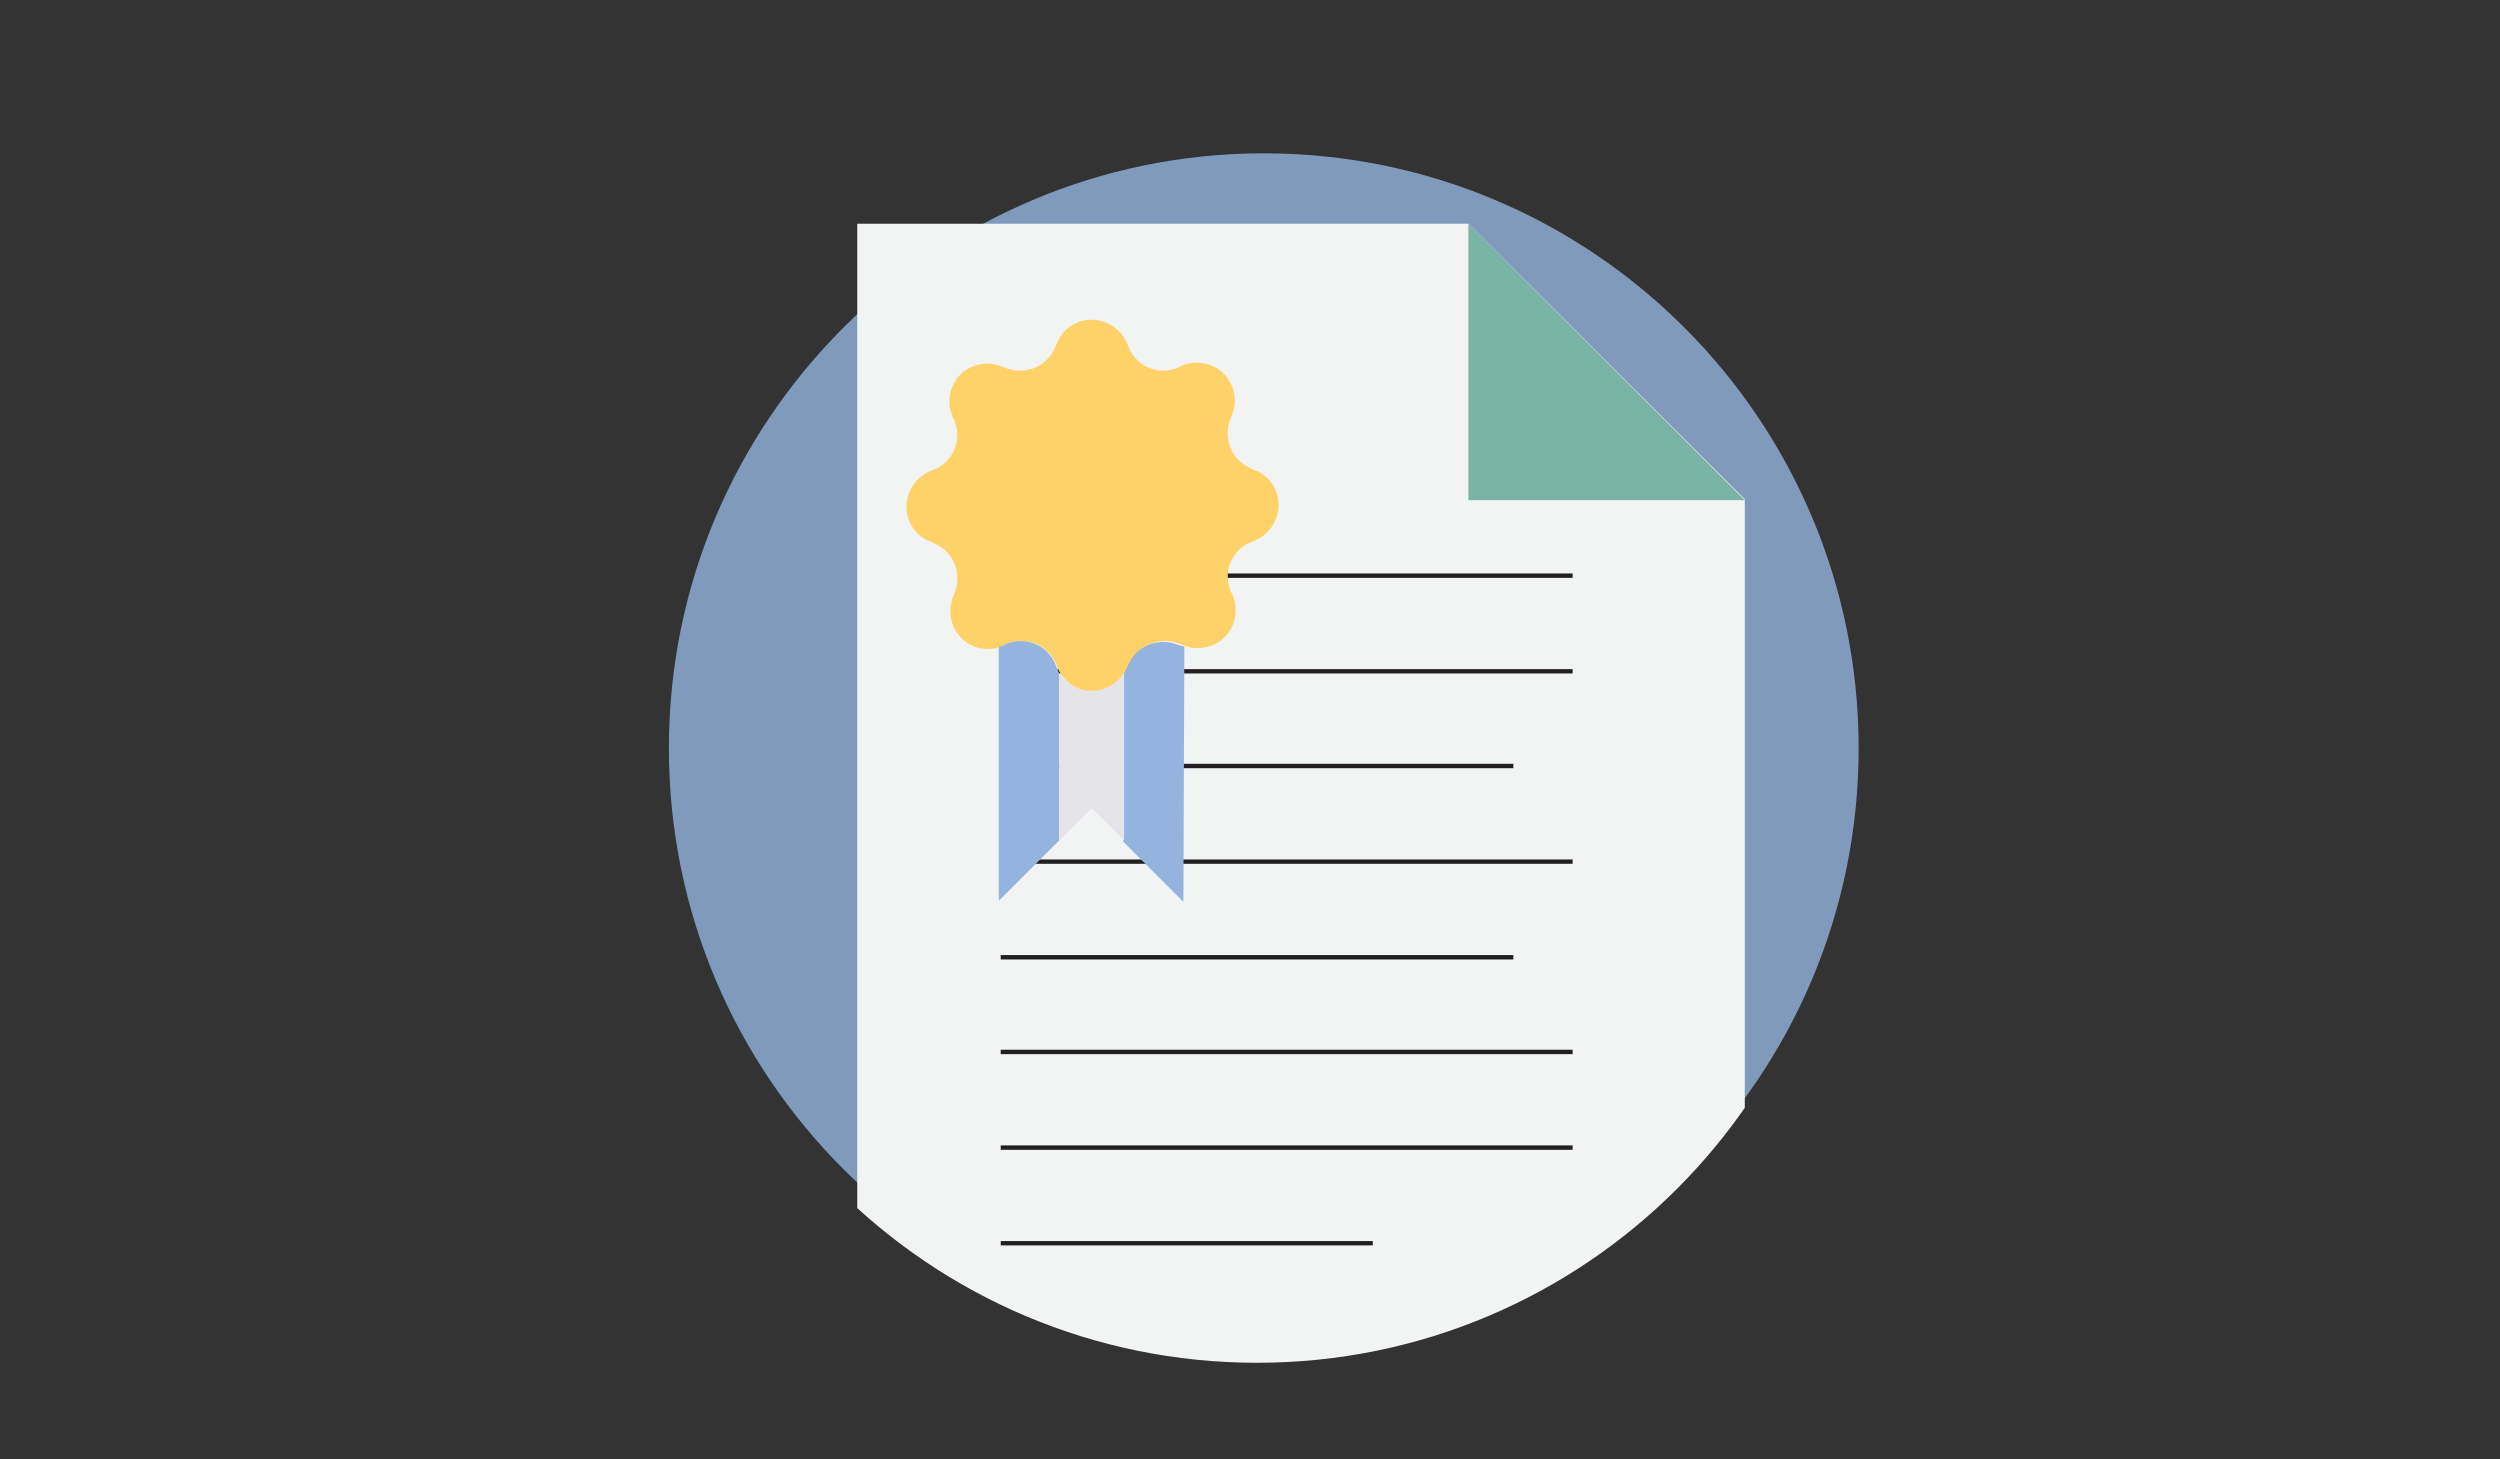
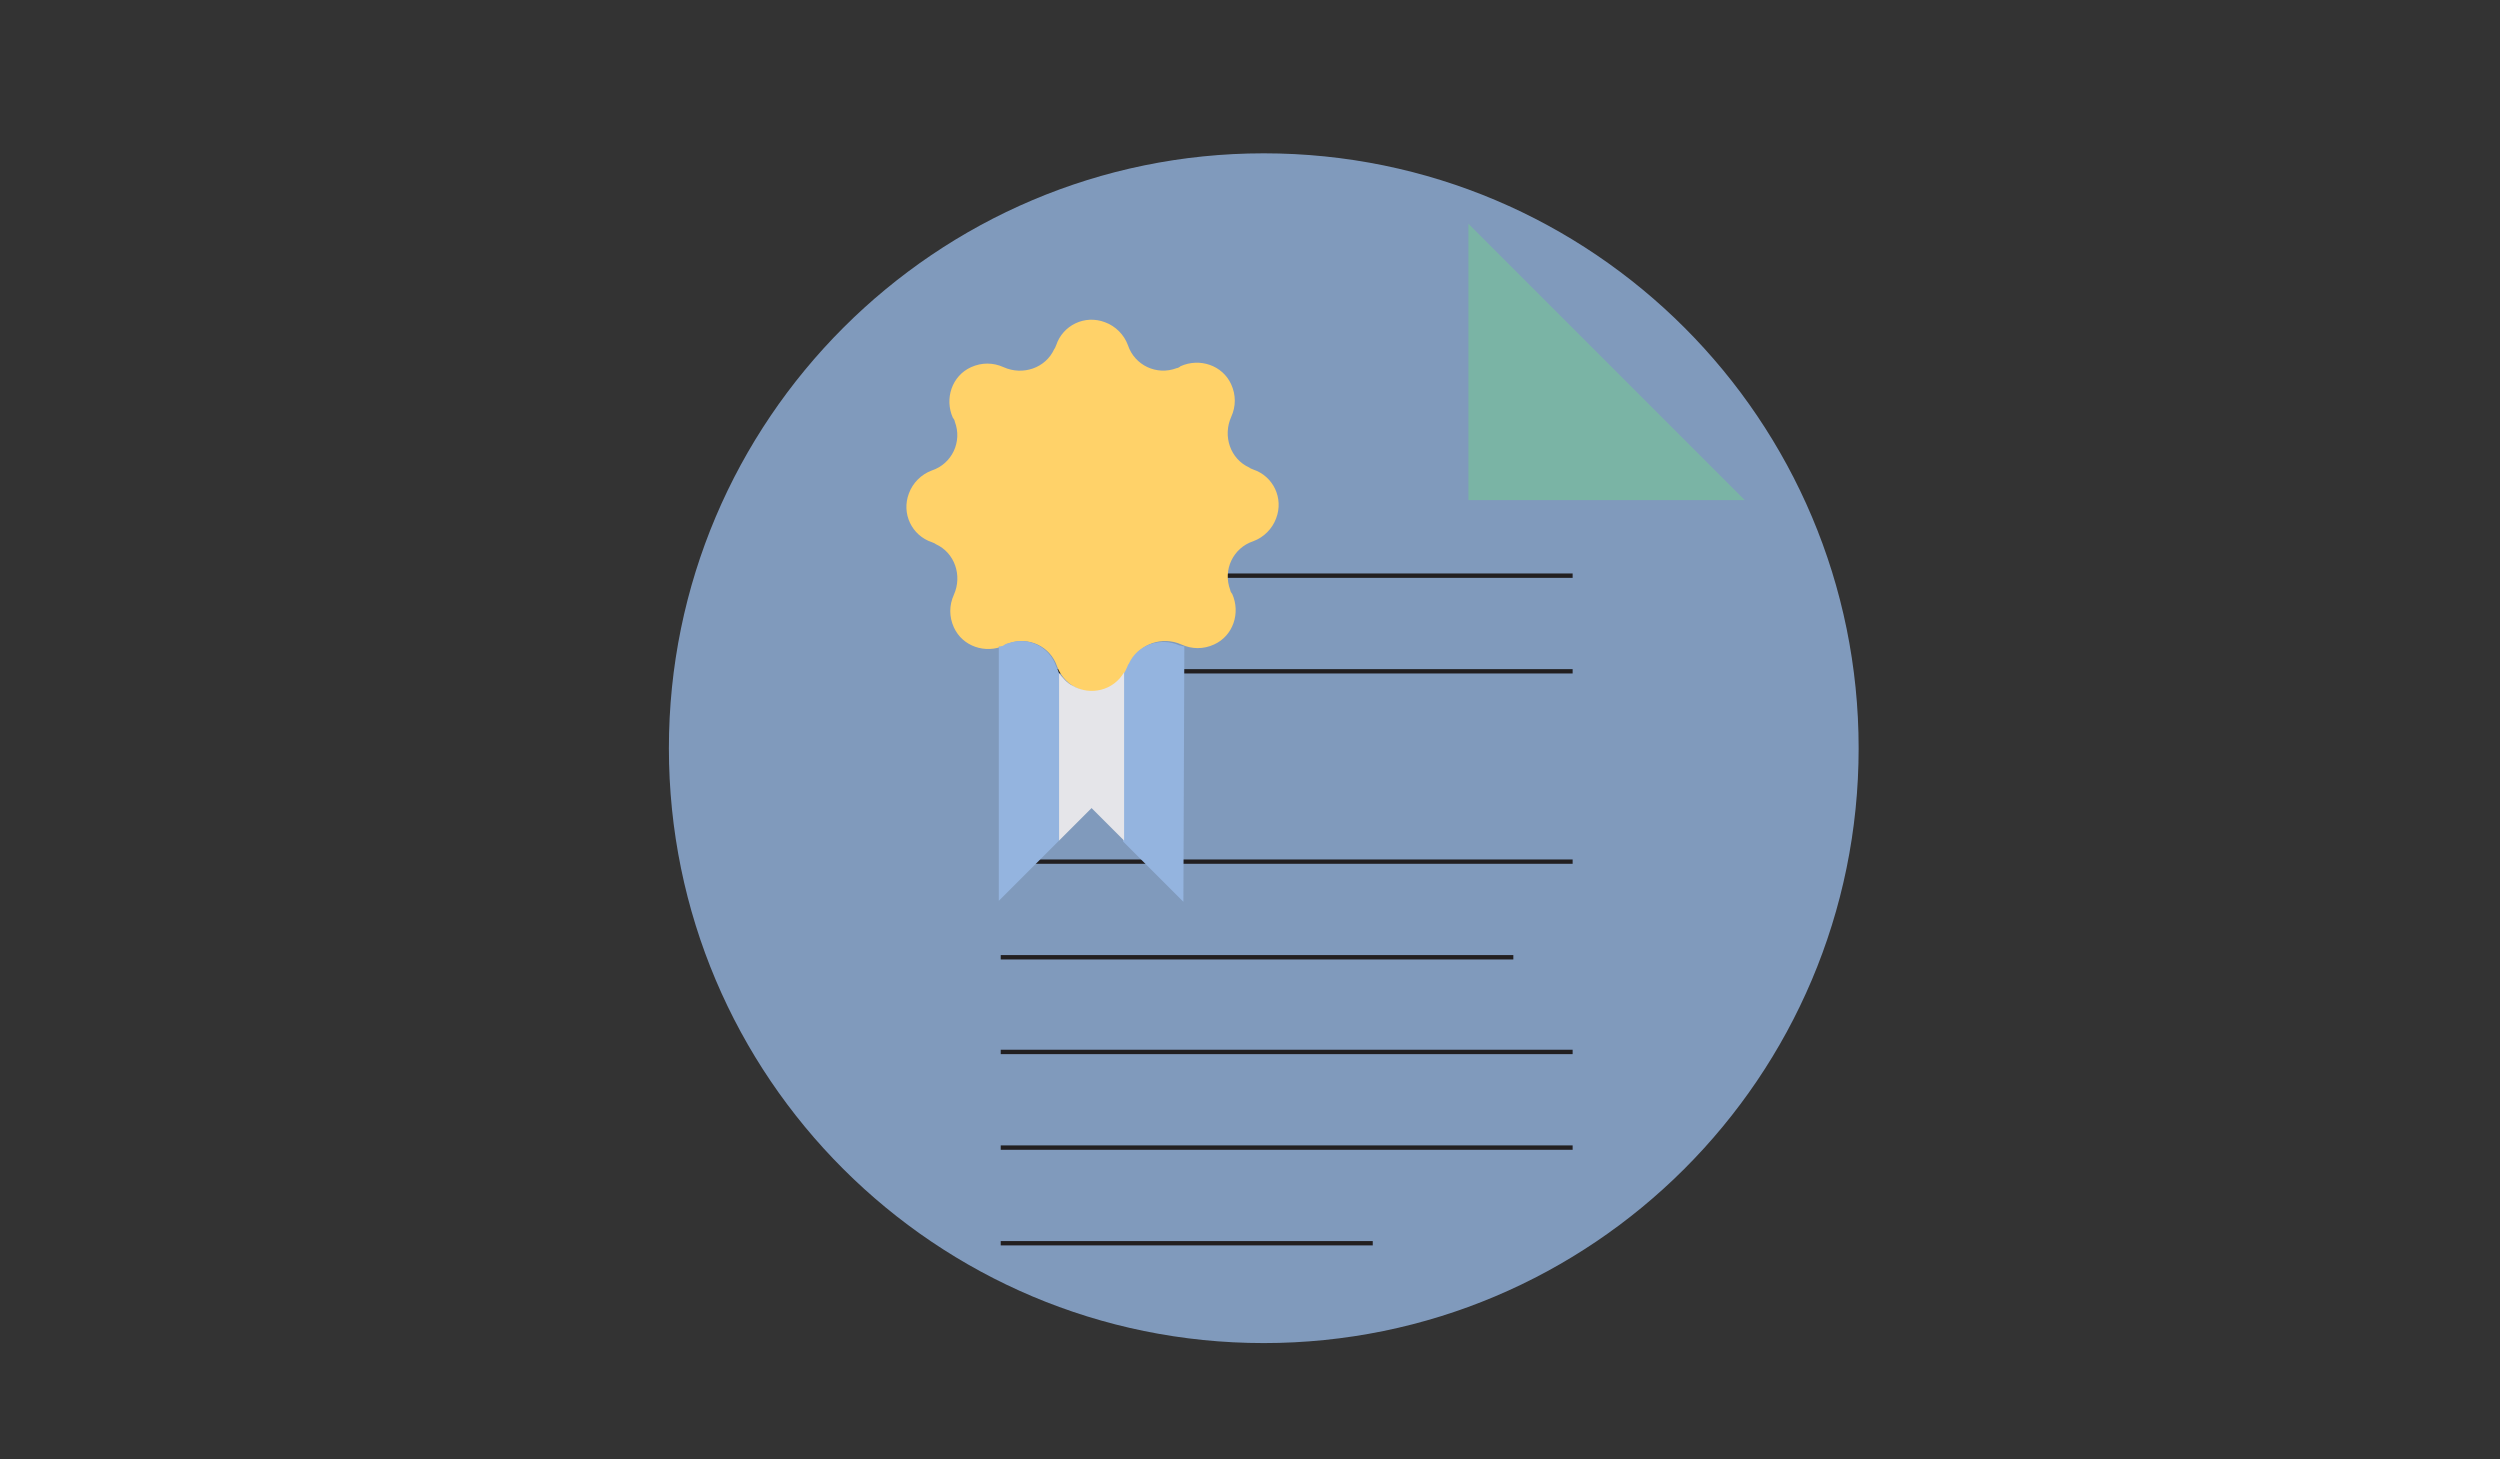
<svg xmlns="http://www.w3.org/2000/svg" xmlns:xlink="http://www.w3.org/1999/xlink" version="1.1" id="Capa_1" x="0px" y="0px" viewBox="0 0 261.4 152.6" style="enable-background:new 0 0 261.4 152.6;" xml:space="preserve">
  <rect x="0" y="0" width="261.4" height="152.6" fill="#333333" stroke="none" />
  <style type="text/css">
	.st0{opacity:0.8;}
	.st1{clip-path:url(#SVGID_00000122700359784575157740000009215993323306721698_);}
	.st2{fill:#94B4DF;}
	.st3{clip-path:url(#SVGID_00000076574005655660242890000007051829163666552759_);}
	.st4{clip-path:url(#SVGID_00000128474889244228899850000013157710318792238257_);}
	.st5{fill:#7075B6;}
	.st6{fill:#F2F3F3;}
	.st7{fill:#7AB4A5;}
	.st8{fill:none;stroke:#221F20;stroke-width:0.457;stroke-miterlimit:10;}
	.st9{fill:#FFD269;}
	.st10{fill:#E5E5E9;}
</style>
  <g>
    <g id="Grupo_686" transform="translate(69.939 16.032)" class="st0">
      <g id="Grupo_666">
        <g>
          <g>
            <defs>
              <rect id="SVGID_1_" x="0" y="0" width="124.4" height="124.4" />
            </defs>
            <clipPath id="SVGID_00000005261381688702894050000006991554362145367229_">
              <use xlink:href="#SVGID_1_" style="overflow:visible;" />
            </clipPath>
            <g id="Grupo_665" style="clip-path:url(#SVGID_00000005261381688702894050000006991554362145367229_);">
              <path id="Trazado_1234" class="st2" d="M124.4,62.2c0,34.4-27.9,62.2-62.2,62.2S0,96.6,0,62.2C0,27.9,27.9,0,62.2,0        C96.6,0,124.4,27.9,124.4,62.2" />
            </g>
          </g>
        </g>
      </g>
    </g>
    <g id="Grupo_681" transform="translate(69.335 11.592)">
      <g>
        <g>
          <defs>
            <path id="SVGID_00000106852014966976035620000011813908738508337797_" d="M0,0v68.8c0,34.3,27.8,62.1,62.1,62.1       s62.1-27.8,62.1-62.1L125,0H0z" />
          </defs>
          <clipPath id="SVGID_00000050634248974557021070000001197303255441553288_">
            <use xlink:href="#SVGID_00000106852014966976035620000011813908738508337797_" style="overflow:visible;" />
          </clipPath>
          <g id="Grupo_680" style="clip-path:url(#SVGID_00000050634248974557021070000001197303255441553288_);">
            <g id="Grupo_679" transform="translate(-496.626 -9.186)" class="st0">
              <g id="Grupo_678">
                <g>
                  <g>
                    <defs>
                      <rect id="SVGID_00000183971118404573106330000014387131848538047409_" x="0" y="0" width="150.2" height="150.2" />
                    </defs>
                    <clipPath id="SVGID_00000159441161211917692720000005950682894184977063_">
                      <use xlink:href="#SVGID_00000183971118404573106330000014387131848538047409_" style="overflow:visible;" />
                    </clipPath>
                    <g id="Grupo_677" style="clip-path:url(#SVGID_00000159441161211917692720000005950682894184977063_);">
                      <path id="Trazado_1255" class="st5" d="M150.2,75.1c0,41.5-33.6,75.1-75.1,75.1S0,116.6,0,75.1C0,33.6,33.6,0,75.1,0            C116.6,0,150.2,33.6,150.2,75.1" />
                    </g>
                  </g>
                </g>
              </g>
            </g>
-             <path id="Trazado_1256" class="st6" d="M113.1,40.6L84.2,11.8H20.3v119.6h92.8V40.6z" />
            <path id="Trazado_1257" class="st7" d="M84.2,11.8v28.9h28.9L84.2,11.8z" />
            <line id="Línea_385" class="st8" x1="35.3" y1="48.6" x2="95.1" y2="48.6" />
            <line id="Línea_386" class="st8" x1="35.3" y1="58.6" x2="95.1" y2="58.6" />
-             <line id="Línea_387" class="st8" x1="35.3" y1="68.5" x2="88.9" y2="68.5" />
            <line id="Línea_388" class="st8" x1="35.3" y1="78.5" x2="95.1" y2="78.5" />
            <line id="Línea_389" class="st8" x1="35.3" y1="88.5" x2="88.9" y2="88.5" />
            <line id="Línea_390" class="st8" x1="35.3" y1="98.4" x2="95.1" y2="98.4" />
            <line id="Línea_391" class="st8" x1="35.3" y1="108.4" x2="95.1" y2="108.4" />
            <line id="Línea_392" class="st8" x1="35.3" y1="118.4" x2="74.2" y2="118.4" />
            <path id="Trazado_1258" class="st9" d="M48.6,24.5L48.6,24.5c0.7,2.1,3,3.2,5.1,2.4c0.1,0,0.3-0.1,0.4-0.2       c2-0.9,4.4-0.1,5.3,1.9c0.5,1.1,0.5,2.3,0,3.4c-0.9,2-0.1,4.4,1.9,5.3c0.1,0.1,0.2,0.1,0.4,0.2c2.1,0.7,3.2,3,2.4,5.1       c-0.4,1.1-1.3,2-2.4,2.4c-2.1,0.7-3.2,3-2.4,5.1c0,0.1,0.1,0.3,0.2,0.4c0.9,2,0.1,4.4-1.9,5.3c-1.1,0.5-2.3,0.5-3.4,0       c-2-0.9-4.4-0.1-5.3,1.9c-0.1,0.1-0.1,0.2-0.2,0.4c-0.7,2.1-3,3.2-5.1,2.4c-1.1-0.4-2-1.3-2.4-2.4c-0.7-2.1-3-3.2-5.1-2.4       c-0.1,0-0.3,0.1-0.4,0.2c-2,0.9-4.4,0.1-5.3-1.9c-0.5-1.1-0.5-2.3,0-3.4c0.9-2,0.1-4.4-1.9-5.3c-0.1-0.1-0.2-0.1-0.4-0.2       c-2.1-0.7-3.2-3-2.4-5.1c0.4-1.1,1.3-2,2.4-2.4c2.1-0.7,3.2-3,2.4-5.1c0-0.1-0.1-0.3-0.2-0.4c-0.9-2-0.1-4.4,1.9-5.3       c1.1-0.5,2.3-0.5,3.4,0c2,0.9,4.4,0.1,5.3-1.9c0.1-0.1,0.1-0.2,0.2-0.4c0.7-2.1,3-3.2,5.1-2.4C47.3,22.5,48.2,23.4,48.6,24.5" />
            <path id="Trazado_1259" class="st2" d="M41.1,58.1c-0.7-2.1-3-3.2-5.1-2.4c-0.1,0-0.3,0.1-0.4,0.2c-0.2,0.1-0.3,0.1-0.5,0.1       v26.6l6.3-6.3V58.8C41.3,58.5,41.2,58.3,41.1,58.1" />
            <path id="Trazado_1260" class="st2" d="M54.5,56c-0.2,0-0.3-0.1-0.5-0.1c-2-0.9-4.4-0.1-5.3,1.9c-0.1,0.1-0.1,0.2-0.2,0.4       c-0.1,0.2-0.2,0.5-0.4,0.7v17.5l6.3,6.3L54.5,56z" />
            <path id="Trazado_1261" class="st10" d="M41.4,58.8v17.5l3.4-3.4l3.4,3.4V58.7c-1.1,1.9-3.5,2.5-5.4,1.4       C42.2,59.8,41.8,59.3,41.4,58.8" />
          </g>
        </g>
      </g>
    </g>
  </g>
</svg>